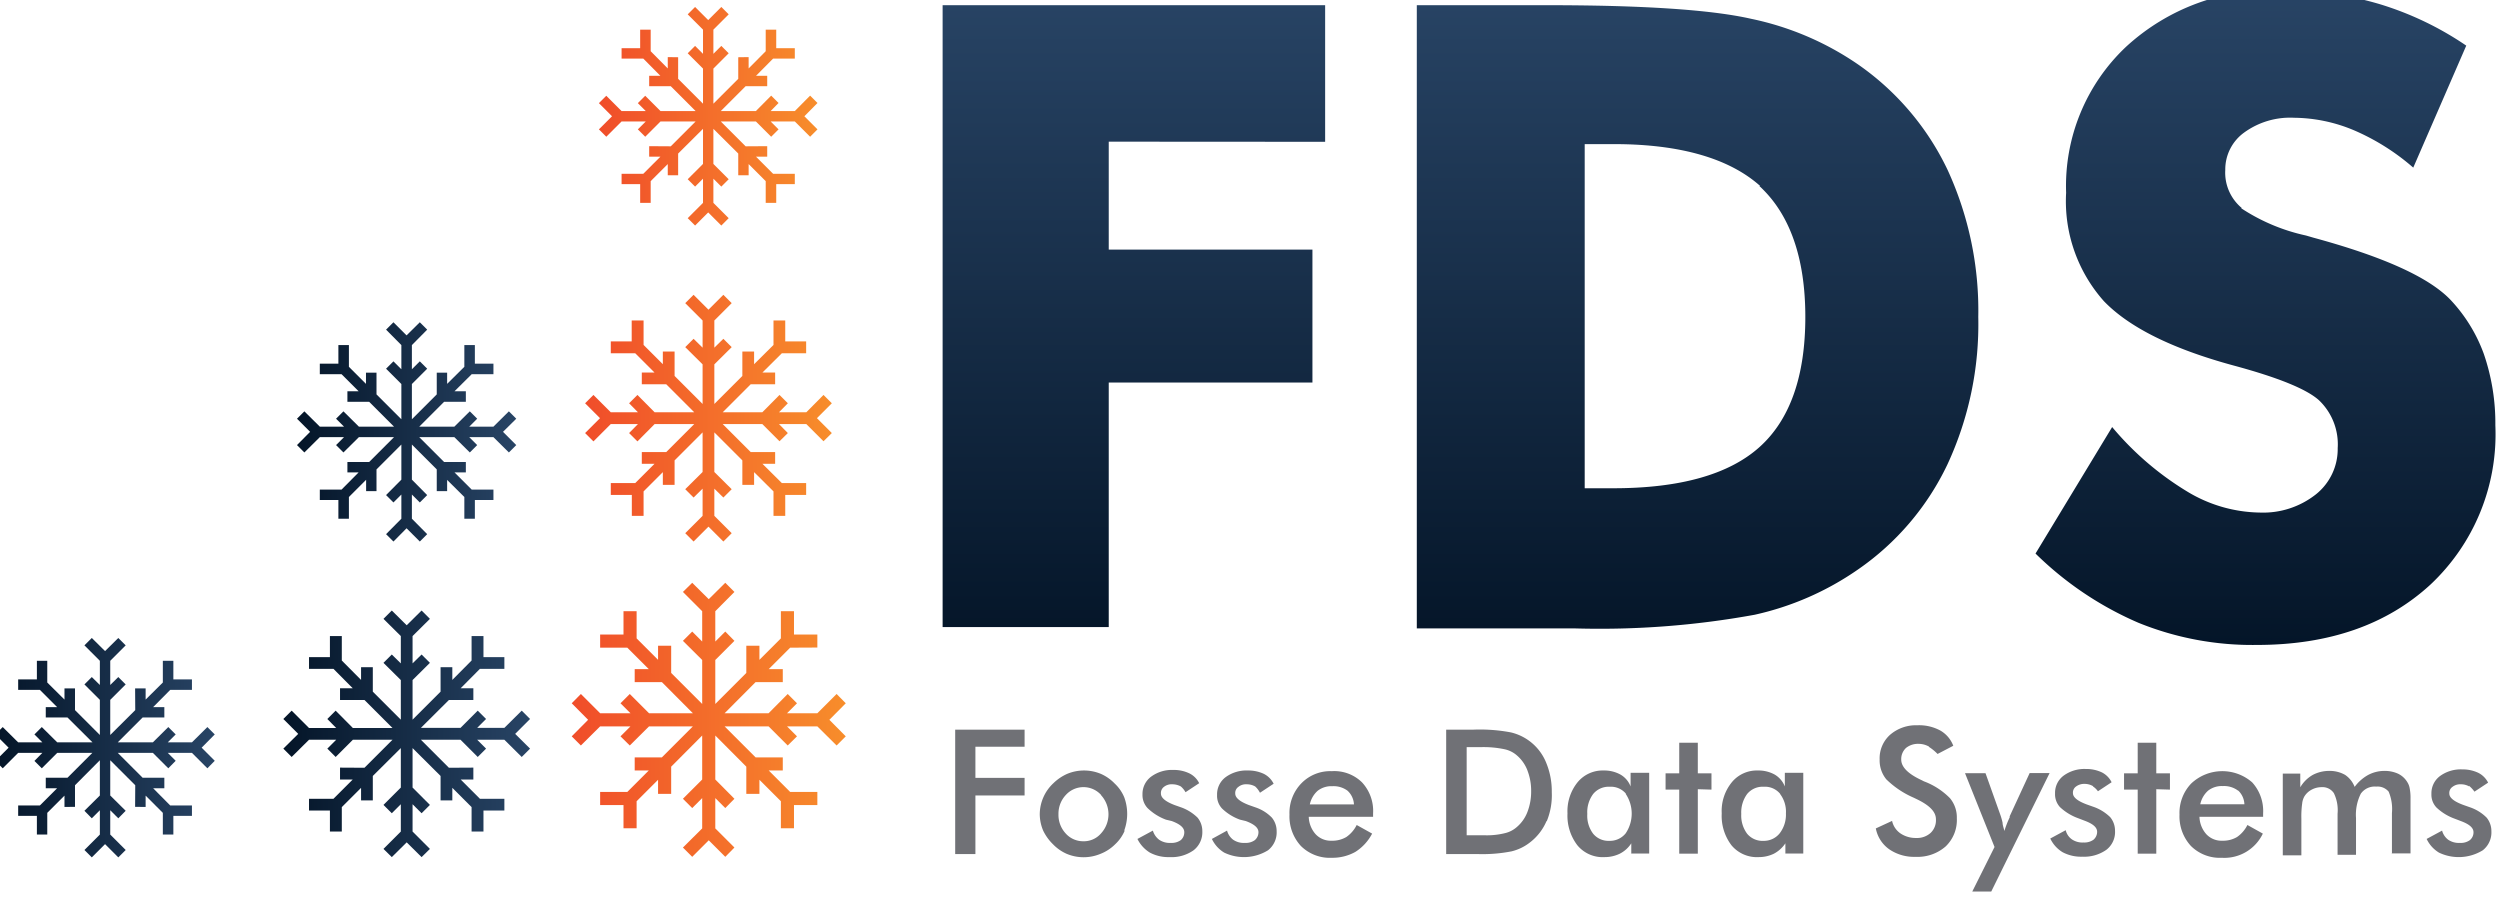
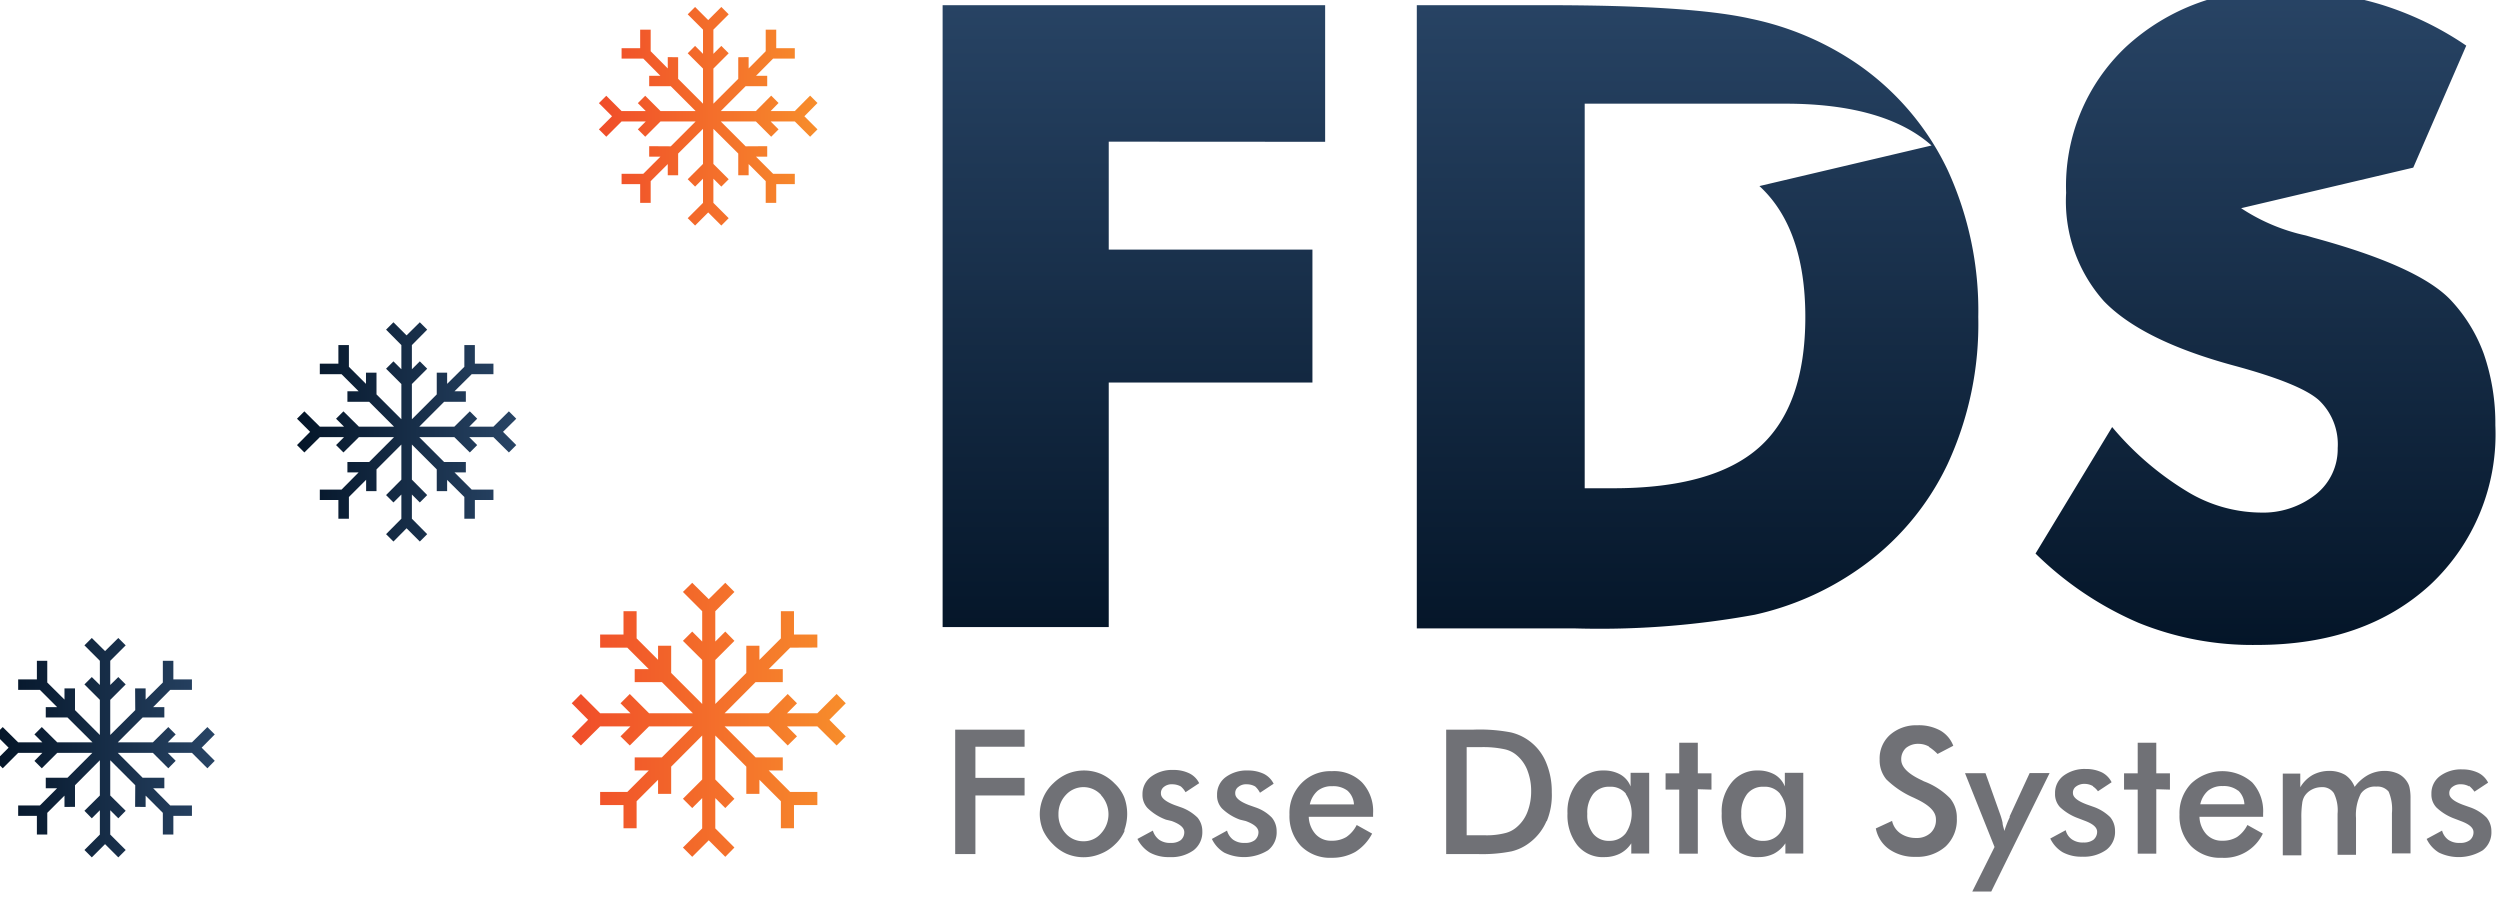
<svg xmlns="http://www.w3.org/2000/svg" xmlns:xlink="http://www.w3.org/1999/xlink" viewBox="0 0 183 66">
  <defs>
    <style>.a{fill:#707176;}.b{fill:url(#a);}.c{fill:url(#b);}.d{fill:url(#c);}.e{fill:url(#d);}.f{fill:url(#e);}.g{fill:url(#f);}.h{fill:url(#g);}</style>
    <linearGradient id="a" x1="125.85" y1="106.79" x2="125.85" y2="154.71" gradientTransform="matrix(1, 0, 0, -1, 0, 154)" gradientUnits="userSpaceOnUse">
      <stop offset="0" stop-color="#041528" />
      <stop offset="1" stop-color="#284465" />
    </linearGradient>
    <linearGradient id="b" x1="41.85" y1="52.69" x2="61.91" y2="52.69" gradientUnits="userSpaceOnUse">
      <stop offset="0" stop-color="#f04d2a" />
      <stop offset="1" stop-color="#f78d2b" />
    </linearGradient>
    <linearGradient id="c" x1="42.83" y1="30.61" x2="60.89" y2="30.61" xlink:href="#b" />
    <linearGradient id="d" x1="20.74" y1="53.72" x2="38.8" y2="53.72" gradientTransform="matrix(1, 0, 0, 1, 0, 0)" xlink:href="#a" />
    <linearGradient id="e" x1="-0.34" y1="54.73" x2="15.72" y2="54.73" gradientTransform="matrix(1, 0, 0, 1, 0, 0)" xlink:href="#a" />
    <linearGradient id="f" x1="21.74" y1="31.61" x2="37.79" y2="31.61" gradientTransform="matrix(1, 0, 0, 1, 0, 0)" xlink:href="#a" />
    <linearGradient id="g" x1="43.84" y1="8.51" x2="59.84" y2="8.51" xlink:href="#b" />
  </defs>
  <path class="a" d="M180.75,57.57a1.21,1.21,0,0,0-.62-.16.91.91,0,0,0-.61.19.54.54,0,0,0-.23.49q0,.46,1.05.84l.51.18a3.14,3.14,0,0,1,1.17.74,1.55,1.55,0,0,1,.35,1,1.66,1.66,0,0,1-.63,1.39,3.35,3.35,0,0,1-3.21.17,2.34,2.34,0,0,1-.9-1l1.13-.61a1.24,1.24,0,0,0,.45.67,1.38,1.38,0,0,0,.86.23,1.12,1.12,0,0,0,.72-.2.73.73,0,0,0,.27-.58c0-.33-.31-.59-.93-.82l-.47-.18a3.8,3.8,0,0,1-1.31-.81,1.36,1.36,0,0,1-.37-1,1.57,1.57,0,0,1,.61-1.29,2.58,2.58,0,0,1,1.65-.5,2.66,2.66,0,0,1,1.17.25,1.62,1.62,0,0,1,.72.72l-1,.66a2.14,2.14,0,0,0-.41-.44m-5.63,5v-3a3.28,3.28,0,0,0-.24-1.56,1.05,1.05,0,0,0-.91-.37,1.24,1.24,0,0,0-1.13.52,3.43,3.43,0,0,0-.35,1.78v2.69h-1.35v-3a2.86,2.86,0,0,0-.27-1.51,1,1,0,0,0-.9-.44,1.54,1.54,0,0,0-.74.19,1.37,1.37,0,0,0-.52.49,1.33,1.33,0,0,0-.16.51,6.88,6.88,0,0,0-.06,1.11v2.69h-1.36V56.63h1.28v1a2.5,2.5,0,0,1,.92-.91,2.58,2.58,0,0,1,1.21-.29,2.28,2.28,0,0,1,1.15.29,1.88,1.88,0,0,1,.7.88,3.08,3.08,0,0,1,1-.88,2.55,2.55,0,0,1,1.19-.29,2.37,2.37,0,0,1,1,.21,1.6,1.6,0,0,1,.67.62,1.21,1.21,0,0,1,.17.45,3.68,3.68,0,0,1,.06.76v4h-1.38Zm-11.27-4.64a1.71,1.71,0,0,0-1.11-.33,1.63,1.63,0,0,0-1.07.33,1.84,1.84,0,0,0-.58,1h3.23A1.46,1.46,0,0,0,163.85,57.88ZM161,59.77a2,2,0,0,0,.5,1.29,1.51,1.51,0,0,0,1.17.48,2,2,0,0,0,1.08-.27,2.31,2.31,0,0,0,.76-.88l1.13.63a3.12,3.12,0,0,1-3,1.77,3,3,0,0,1-2.26-.86,3.19,3.19,0,0,1-.84-2.3,3.11,3.11,0,0,1,.86-2.28,3.32,3.32,0,0,1,4.46-.08,3.11,3.11,0,0,1,.8,2.27v.25H161Zm-3.16-2v4.72h-1.36V57.8h-1V56.61h1V54.37h1.36v2.24h1V57.8Zm-4.64-.23a1.24,1.24,0,0,0-.62-.16,1,1,0,0,0-.61.19.54.54,0,0,0-.23.49q0,.46,1.05.84l.51.18a3.32,3.32,0,0,1,1.17.74,1.55,1.55,0,0,1,.35,1,1.64,1.64,0,0,1-.64,1.39,2.83,2.83,0,0,1-1.76.5,2.87,2.87,0,0,1-1.44-.33,2.34,2.34,0,0,1-.9-1l1.13-.61a1.14,1.14,0,0,0,.45.67,1.37,1.37,0,0,0,.86.23,1.14,1.14,0,0,0,.72-.2.76.76,0,0,0,.27-.58c0-.33-.31-.59-.93-.82l-.47-.18a3.86,3.86,0,0,1-1.32-.81,1.39,1.39,0,0,1-.36-1,1.57,1.57,0,0,1,.61-1.29,2.57,2.57,0,0,1,1.64-.5,2.67,2.67,0,0,1,1.18.25,1.6,1.6,0,0,1,.71.72l-1,.66A1.42,1.42,0,0,0,153.21,57.57Zm-7.44,7.72h-1.39L146,62l-2.16-5.4h1.5l1.09,3.06a4.74,4.74,0,0,1,.16.57c0,.19.09.39.13.6a7,7,0,0,1,.39-1l0-.08,1.46-3.16h1.46Zm-4.56-10.61a1.54,1.54,0,0,0-.74-.2,1.4,1.4,0,0,0-.94.3,1.11,1.11,0,0,0-.35.85c0,.55.51,1.06,1.54,1.53a1,1,0,0,0,.19.09,5.26,5.26,0,0,1,1.84,1.21,2.2,2.2,0,0,1,.5,1.47,2.67,2.67,0,0,1-.82,2.06,3.12,3.12,0,0,1-2.2.76,3.22,3.22,0,0,1-1.91-.54,2.42,2.42,0,0,1-1-1.54l1.19-.55a1.5,1.5,0,0,0,.62.92,2,2,0,0,0,1.15.33,1.48,1.48,0,0,0,1.05-.37,1.27,1.27,0,0,0,.39-1c0-.54-.45-1-1.34-1.44l-.29-.14a6.64,6.64,0,0,1-2-1.34,2.18,2.18,0,0,1-.49-1.45,2.31,2.31,0,0,1,.76-1.81,2.9,2.9,0,0,1,2-.7,3.25,3.25,0,0,1,1.69.39,2.17,2.17,0,0,1,.94,1.11l-1.15.6A3.46,3.46,0,0,0,141.21,54.68Zm-10.9,3.45a1.44,1.44,0,0,0-1.19-.51,1.47,1.47,0,0,0-1.22.53,2.29,2.29,0,0,0-.43,1.46,2.24,2.24,0,0,0,.43,1.45,1.46,1.46,0,0,0,1.2.52,1.48,1.48,0,0,0,1.19-.56,2.24,2.24,0,0,0,.45-1.45A2.15,2.15,0,0,0,130.31,58.13Zm.39,4.39v-.76a2.31,2.31,0,0,1-.84.76,2.52,2.52,0,0,1-1.11.25,2.42,2.42,0,0,1-2-.87,3.56,3.56,0,0,1-.71-2.33,3.33,3.33,0,0,1,.74-2.28,2.37,2.37,0,0,1,1.91-.86,2.44,2.44,0,0,1,1.23.3,1.75,1.75,0,0,1,.74.87v-1H132v5.91H130.7Zm-6.41-4.72v4.72h-1.36V57.8h-1V56.61h1V54.37h1.36v2.24h1V57.8Zm-5.26.33a1.44,1.44,0,0,0-1.19-.51,1.47,1.47,0,0,0-1.21.53,2.23,2.23,0,0,0-.43,1.46,2.18,2.18,0,0,0,.43,1.45,1.45,1.45,0,0,0,1.19.52A1.48,1.48,0,0,0,119,61a2.59,2.59,0,0,0,0-2.89Zm.39,4.39v-.76a2.16,2.16,0,0,1-.84.76,2.52,2.52,0,0,1-1.11.25,2.4,2.4,0,0,1-2-.87,3.56,3.56,0,0,1-.72-2.33,3.38,3.38,0,0,1,.74-2.28,2.38,2.38,0,0,1,1.91-.86,2.44,2.44,0,0,1,1.23.3,1.7,1.7,0,0,1,.74.87v-1h1.36v5.91h-1.34Zm-7.6-6.09a2.71,2.71,0,0,0-.78-1.11,2,2,0,0,0-.92-.45,7.41,7.41,0,0,0-1.69-.15h-1.06v6.45h1.25a5.53,5.53,0,0,0,1.54-.15,2,2,0,0,0,.88-.45,2.7,2.7,0,0,0,.78-1.11,4.16,4.16,0,0,0,.27-1.54A4.08,4.08,0,0,0,111.82,56.43Zm1.4,3.69A3.88,3.88,0,0,1,112,61.66a3.52,3.52,0,0,1-1.36.66,11,11,0,0,1-2.38.2h-2.4V53.41h2a12.18,12.18,0,0,1,2.73.2,3.7,3.7,0,0,1,2.59,2.22,5.47,5.47,0,0,1,.41,2.16A5,5,0,0,1,113.22,60.12ZM98.64,57.88a1.71,1.71,0,0,0-1.11-.33,1.63,1.63,0,0,0-1.07.33,1.84,1.84,0,0,0-.58,1h3.23A1.46,1.46,0,0,0,98.64,57.88ZM95.8,59.77a2,2,0,0,0,.5,1.29,1.51,1.51,0,0,0,1.17.48,2,2,0,0,0,1.08-.27,2.31,2.31,0,0,0,.76-.88l1.13.63a3.49,3.49,0,0,1-1.23,1.34,3.43,3.43,0,0,1-1.72.43,3,3,0,0,1-2.26-.86,3.19,3.19,0,0,1-.84-2.3,3.11,3.11,0,0,1,.86-2.28,2.94,2.94,0,0,1,2.24-.9,2.89,2.89,0,0,1,2.21.82,3.07,3.07,0,0,1,.81,2.27v.25H95.8Zm-3.92-2.2a1.24,1.24,0,0,0-.62-.16.88.88,0,0,0-.61.19.54.54,0,0,0-.23.49q0,.46,1,.84l.51.18a3,3,0,0,1,1.17.74,1.55,1.55,0,0,1,.35,1,1.66,1.66,0,0,1-.63,1.39,3.35,3.35,0,0,1-3.21.17,2.34,2.34,0,0,1-.9-1l1.11-.61a1.24,1.24,0,0,0,.45.67,1.37,1.37,0,0,0,.86.23,1.12,1.12,0,0,0,.72-.2.76.76,0,0,0,.27-.58c0-.33-.31-.59-.93-.82L90.77,60a3.7,3.7,0,0,1-1.31-.81,1.36,1.36,0,0,1-.37-1,1.57,1.57,0,0,1,.61-1.29,2.58,2.58,0,0,1,1.65-.5,2.66,2.66,0,0,1,1.17.25,1.6,1.6,0,0,1,.71.72l-1,.66A1.63,1.63,0,0,0,91.88,57.57Zm-5.44,0a1.3,1.3,0,0,0-.62-.16.9.9,0,0,0-.62.19.56.56,0,0,0-.22.49q0,.46,1,.84l.51.18a3.32,3.32,0,0,1,1.17.74,1.55,1.55,0,0,1,.35,1,1.67,1.67,0,0,1-.64,1.39,2.79,2.79,0,0,1-1.76.5,2.87,2.87,0,0,1-1.44-.33,2.43,2.43,0,0,1-.91-1l1.13-.61a1.31,1.31,0,0,0,.46.67,1.37,1.37,0,0,0,.86.23,1.14,1.14,0,0,0,.72-.2.75.75,0,0,0,.26-.58c0-.33-.3-.59-.92-.82L85.35,60A3.86,3.86,0,0,1,84,59.15a1.4,1.4,0,0,1-.37-1,1.58,1.58,0,0,1,.62-1.29,2.57,2.57,0,0,1,1.64-.5,2.62,2.62,0,0,1,1.17.25,1.57,1.57,0,0,1,.72.72l-1,.66A1.55,1.55,0,0,0,86.44,57.57Zm-5.84.62a1.74,1.74,0,0,0-2.58,0,2,2,0,0,0-.54,1.4A2,2,0,0,0,78,61a1.71,1.71,0,0,0,1.29.58A1.66,1.66,0,0,0,80.6,61a2.07,2.07,0,0,0,0-2.79Zm1.73,2.61a2.92,2.92,0,0,1-.7,1,3.14,3.14,0,0,1-1.07.7,3.2,3.2,0,0,1-2.48,0,3.17,3.17,0,0,1-1-.7,3.51,3.51,0,0,1-.72-1,3.12,3.12,0,0,1-.25-1.21,3.13,3.13,0,0,1,1-2.26,3.45,3.45,0,0,1,1-.68,3.2,3.2,0,0,1,2.48,0,3.17,3.17,0,0,1,1,.7,2.91,2.91,0,0,1,.7,1,3.52,3.52,0,0,1,0,2.45ZM75,56.94v1.29H71.4v4.29H69.92V53.41H75v1.25h-3.6v2.28Z" />
-   <path class="b" d="M164.05,15.24a14,14,0,0,0,4.75,2l.55.16c5.07,1.38,8.4,2.87,10,4.52a11.48,11.48,0,0,1,2.47,4,15.6,15.6,0,0,1,.84,5.21A15.09,15.09,0,0,1,177.9,42.8c-3.19,2.93-7.42,4.41-12.7,4.41a22.16,22.16,0,0,1-8.66-1.62A24.63,24.63,0,0,1,149,40.52l5.61-9.26a22,22,0,0,0,5.46,4.7,10.53,10.53,0,0,0,5.36,1.56,6.23,6.23,0,0,0,4.09-1.33,4.24,4.24,0,0,0,1.6-3.39,4.45,4.45,0,0,0-1.38-3.51c-.92-.82-3-1.66-6.26-2.54q-6.69-1.82-9.47-4.7a11,11,0,0,1-2.77-7.94,14,14,0,0,1,4.37-10.67A15.72,15.72,0,0,1,167-.71a24.72,24.72,0,0,1,7.15,1,23.24,23.24,0,0,1,6.38,3.05l-3.88,8.93a16.52,16.52,0,0,0-4.33-2.73,11.54,11.54,0,0,0-4.4-.92,5.72,5.72,0,0,0-3.63,1.07,3.33,3.33,0,0,0-1.4,2.75,3.37,3.37,0,0,0,1.21,2.79m-35.26-1.62c-2.24-2-5.82-3.06-10.68-3.06H116V35.74h2.1c4.86,0,8.44-1,10.68-3s3.37-5.19,3.37-9.54S131,15.65,128.79,13.62ZM142.55,34A19.52,19.52,0,0,1,136,41.69,21.3,21.3,0,0,1,128.44,45a63.17,63.17,0,0,1-13.15,1H103.71V.38h9.49q10.62,0,15,1A21.54,21.54,0,0,1,136,4.71a19.68,19.68,0,0,1,6.57,7.74,24.66,24.66,0,0,1,2.24,10.75A24.38,24.38,0,0,1,142.55,34ZM81.16,10.37v7.9H96.07V28H81.16v17.9H69V.38H97v10Z" />
+   <path class="b" d="M164.05,15.24a14,14,0,0,0,4.75,2l.55.16c5.07,1.38,8.4,2.87,10,4.52a11.48,11.48,0,0,1,2.47,4,15.6,15.6,0,0,1,.84,5.21A15.09,15.09,0,0,1,177.9,42.8c-3.19,2.93-7.42,4.41-12.7,4.41a22.16,22.16,0,0,1-8.66-1.62A24.63,24.63,0,0,1,149,40.52l5.61-9.26a22,22,0,0,0,5.46,4.7,10.53,10.53,0,0,0,5.36,1.56,6.23,6.23,0,0,0,4.09-1.33,4.24,4.24,0,0,0,1.6-3.39,4.45,4.45,0,0,0-1.38-3.51c-.92-.82-3-1.66-6.26-2.54q-6.69-1.82-9.47-4.7a11,11,0,0,1-2.77-7.94,14,14,0,0,1,4.37-10.67A15.72,15.72,0,0,1,167-.71a24.72,24.72,0,0,1,7.15,1,23.24,23.24,0,0,1,6.38,3.05l-3.88,8.93m-35.26-1.62c-2.24-2-5.82-3.06-10.68-3.06H116V35.74h2.1c4.86,0,8.44-1,10.68-3s3.37-5.19,3.37-9.54S131,15.65,128.79,13.62ZM142.55,34A19.52,19.52,0,0,1,136,41.69,21.3,21.3,0,0,1,128.44,45a63.17,63.17,0,0,1-13.15,1H103.71V.38h9.49q10.62,0,15,1A21.54,21.54,0,0,1,136,4.71a19.68,19.68,0,0,1,6.57,7.74,24.66,24.66,0,0,1,2.24,10.75A24.38,24.38,0,0,1,142.55,34ZM81.16,10.37v7.9H96.07V28H81.16v17.9H69V.38H97v10Z" />
  <polygon class="c" points="61.91 51.48 61.24 50.8 59.83 52.21 57.61 52.21 58.34 51.48 57.66 50.8 56.26 52.21 53.04 52.21 55.31 49.93 57.3 49.93 57.3 48.98 56.27 48.98 57.84 47.41 59.83 47.4 59.83 46.45 58.12 46.45 58.12 44.74 57.16 44.74 57.16 46.73 55.59 48.3 55.59 47.27 54.63 47.27 54.63 49.26 52.36 51.53 52.36 48.31 53.76 46.91 53.09 46.23 52.36 46.96 52.36 44.74 53.76 43.33 53.09 42.66 51.88 43.86 50.67 42.66 49.99 43.33 51.4 44.74 51.4 46.96 50.67 46.23 49.99 46.91 51.4 48.31 51.4 51.53 49.13 49.26 49.13 47.27 48.17 47.27 48.17 48.3 46.6 46.73 46.6 44.74 45.64 44.74 45.64 46.45 43.93 46.45 43.93 47.41 45.92 47.41 47.49 48.98 46.46 48.98 46.46 49.93 48.45 49.93 50.72 52.21 47.51 52.21 46.1 50.8 45.42 51.48 46.15 52.21 43.93 52.21 42.52 50.8 41.85 51.48 43.05 52.69 41.85 53.9 42.52 54.57 43.93 53.17 46.15 53.17 45.42 53.9 46.1 54.57 47.51 53.17 50.72 53.17 48.45 55.44 46.46 55.44 46.46 56.4 47.49 56.4 45.92 57.97 43.93 57.97 43.93 58.93 45.64 58.93 45.64 60.63 46.6 60.63 46.6 58.65 48.17 57.08 48.17 58.11 49.13 58.11 49.13 56.12 51.4 53.84 51.4 57.06 49.99 58.47 50.67 59.15 51.4 58.42 51.4 60.64 49.99 62.04 50.67 62.72 51.88 61.51 53.09 62.72 53.76 62.04 52.36 60.64 52.36 58.42 53.09 59.15 53.76 58.47 52.36 57.06 52.36 53.84 54.63 56.12 54.63 58.11 55.59 58.11 55.59 57.08 57.16 58.65 57.16 60.63 58.12 60.63 58.12 58.93 59.83 58.93 59.83 57.97 57.84 57.97 56.27 56.4 57.3 56.4 57.3 55.44 55.31 55.44 53.04 53.17 56.26 53.17 57.66 54.57 58.34 53.9 57.61 53.17 59.83 53.17 61.24 54.57 61.91 53.9 60.71 52.69 61.91 51.48" />
-   <polygon class="d" points="60.89 29.52 60.28 28.91 59.02 30.18 57.02 30.18 57.67 29.52 57.06 28.91 55.8 30.18 52.9 30.18 54.95 28.13 56.74 28.13 56.74 27.27 55.81 27.27 57.23 25.86 59.01 25.86 59.01 24.99 57.48 24.99 57.48 23.46 56.62 23.46 56.62 25.25 55.2 26.66 55.2 25.73 54.34 25.73 54.34 27.52 52.29 29.57 52.29 26.67 53.56 25.41 52.95 24.8 52.29 25.45 52.29 23.46 53.56 22.19 52.95 21.58 51.86 22.67 50.77 21.58 50.16 22.19 51.43 23.46 51.43 25.45 50.77 24.8 50.16 25.41 51.43 26.67 51.43 29.57 49.38 27.52 49.38 25.73 48.52 25.73 48.52 26.66 47.11 25.25 47.11 23.46 46.24 23.46 46.24 24.99 44.71 24.99 44.71 25.86 46.5 25.86 47.91 27.27 46.98 27.27 46.98 28.13 48.77 28.13 50.82 30.18 47.92 30.18 46.66 28.91 46.05 29.52 46.7 30.18 44.71 30.18 43.44 28.91 42.83 29.52 43.92 30.61 42.83 31.7 43.44 32.31 44.71 31.04 46.7 31.04 46.05 31.7 46.66 32.31 47.92 31.04 50.82 31.04 48.77 33.09 46.98 33.09 46.98 33.95 47.91 33.95 46.5 35.36 44.71 35.36 44.71 36.23 46.25 36.23 46.25 37.76 47.11 37.76 47.11 35.97 48.52 34.56 48.52 35.49 49.38 35.49 49.38 33.7 51.43 31.65 51.43 34.55 50.16 35.81 50.77 36.42 51.43 35.77 51.43 37.76 50.16 39.03 50.77 39.64 51.86 38.55 52.95 39.64 53.56 39.03 52.29 37.76 52.29 35.77 52.95 36.42 53.56 35.81 52.29 34.55 52.29 31.65 54.34 33.7 54.34 35.49 55.2 35.49 55.2 34.56 56.62 35.97 56.62 37.76 57.48 37.76 57.48 36.23 59.01 36.23 59.01 35.36 57.23 35.36 55.81 33.95 56.74 33.95 56.74 33.09 54.95 33.09 52.9 31.04 55.8 31.04 57.06 32.3 57.67 31.7 57.02 31.04 59.02 31.04 60.28 32.3 60.89 31.7 59.8 30.61 60.89 29.52" />
-   <polygon class="e" points="38.8 52.63 38.19 52.02 36.92 53.28 34.93 53.28 35.58 52.63 34.97 52.02 33.71 53.28 30.81 53.28 32.86 51.24 34.65 51.24 34.65 50.38 33.72 50.38 35.13 48.96 36.92 48.96 36.92 48.1 35.39 48.1 35.39 46.56 34.52 46.56 34.52 48.35 33.11 49.77 33.11 48.84 32.25 48.84 32.25 50.63 30.2 52.68 30.2 49.78 31.47 48.52 30.86 47.91 30.2 48.56 30.2 46.56 31.47 45.3 30.86 44.69 29.77 45.77 28.68 44.69 28.07 45.3 29.34 46.56 29.34 48.56 28.68 47.91 28.07 48.52 29.34 49.78 29.34 52.68 27.29 50.63 27.29 48.84 26.43 48.84 26.43 49.77 25.02 48.35 25.02 46.56 24.15 46.56 24.15 48.1 22.62 48.1 22.62 48.96 24.41 48.96 25.82 50.38 24.89 50.38 24.89 51.24 26.68 51.24 28.73 53.29 25.83 53.29 24.57 52.02 23.96 52.63 24.61 53.29 22.62 53.29 21.35 52.02 20.74 52.63 21.83 53.72 20.74 54.8 21.35 55.41 22.62 54.15 24.61 54.15 23.96 54.8 24.57 55.41 25.83 54.15 28.73 54.15 26.68 56.2 24.89 56.19 24.89 57.06 25.82 57.06 24.41 58.47 22.62 58.47 22.62 59.33 24.15 59.33 24.15 60.87 25.02 60.87 25.02 59.08 26.43 57.67 26.43 58.59 27.29 58.59 27.29 56.8 29.34 54.76 29.34 57.65 28.07 58.92 28.68 59.53 29.34 58.87 29.34 60.87 28.07 62.14 28.68 62.74 29.77 61.66 30.86 62.74 31.47 62.14 30.2 60.87 30.2 58.87 30.86 59.53 31.47 58.92 30.2 57.65 30.2 54.76 32.25 56.8 32.25 58.59 33.11 58.59 33.11 57.67 34.52 59.08 34.52 60.87 35.39 60.87 35.39 59.33 36.92 59.33 36.92 58.47 35.13 58.47 33.72 57.06 34.65 57.06 34.65 56.19 32.86 56.2 30.81 54.15 33.71 54.15 34.97 55.41 35.58 54.8 34.93 54.15 36.92 54.15 38.19 55.41 38.8 54.8 37.71 53.72 38.8 52.63" />
  <polygon class="f" points="15.72 53.76 15.18 53.22 14.05 54.34 12.28 54.34 12.86 53.76 12.32 53.22 11.19 54.34 8.62 54.34 10.44 52.52 12.03 52.52 12.03 51.76 11.21 51.76 12.46 50.5 14.05 50.5 14.05 49.73 12.69 49.73 12.69 48.37 11.92 48.37 11.92 49.96 10.66 51.21 10.66 50.39 9.89 50.39 9.9 51.98 8.07 53.8 8.07 51.23 9.2 50.1 8.66 49.56 8.07 50.14 8.07 48.37 9.2 47.24 8.66 46.7 7.69 47.66 6.72 46.7 6.18 47.24 7.31 48.37 7.31 50.14 6.72 49.56 6.18 50.1 7.31 51.23 7.31 53.8 5.49 51.98 5.49 50.39 4.72 50.39 4.72 51.21 3.46 49.96 3.46 48.37 2.7 48.37 2.7 49.73 1.33 49.73 1.33 50.5 2.92 50.5 4.18 51.76 3.35 51.76 3.35 52.52 4.94 52.52 6.77 54.34 4.19 54.34 3.06 53.22 2.52 53.76 3.1 54.34 1.33 54.34 0.2 53.22 -0.34 53.76 0.63 54.73 -0.34 55.7 0.2 56.24 1.33 55.11 3.1 55.11 2.52 55.7 3.06 56.24 4.19 55.11 6.76 55.11 4.94 56.93 3.35 56.93 3.35 57.7 4.18 57.7 2.92 58.96 1.33 58.96 1.33 59.72 2.7 59.72 2.7 61.09 3.46 61.09 3.46 59.5 4.72 58.24 4.72 59.07 5.49 59.06 5.49 57.48 7.31 55.65 7.31 58.23 6.18 59.35 6.72 59.9 7.31 59.31 7.31 61.09 6.18 62.22 6.72 62.76 7.69 61.79 8.66 62.76 9.2 62.22 8.07 61.09 8.07 59.31 8.66 59.9 9.2 59.35 8.07 58.23 8.07 55.65 9.9 57.48 9.89 59.06 10.66 59.07 10.66 58.24 11.92 59.5 11.92 61.09 12.69 61.09 12.69 59.72 14.05 59.72 14.05 58.96 12.46 58.96 11.21 57.7 12.03 57.7 12.03 56.93 10.44 56.93 8.62 55.11 11.19 55.11 12.32 56.24 12.86 55.69 12.28 55.11 14.05 55.11 15.18 56.24 15.72 55.69 14.76 54.73 15.72 53.76" />
  <polygon class="g" points="37.79 30.65 37.25 30.11 36.12 31.23 34.35 31.23 34.93 30.65 34.39 30.11 33.26 31.23 30.69 31.23 32.51 29.41 34.1 29.41 34.1 28.64 33.27 28.64 34.53 27.39 36.12 27.39 36.12 26.62 34.76 26.62 34.76 25.26 33.99 25.26 33.99 26.85 32.73 28.1 32.73 27.28 31.97 27.28 31.97 28.87 30.15 30.69 30.15 28.11 31.27 26.99 30.73 26.45 30.15 27.03 30.15 25.26 31.27 24.13 30.73 23.59 29.76 24.55 28.8 23.59 28.26 24.13 29.38 25.26 29.38 27.03 28.8 26.45 28.26 26.99 29.38 28.11 29.38 30.69 27.56 28.87 27.56 27.28 26.79 27.28 26.79 28.1 25.54 26.85 25.54 25.26 24.77 25.26 24.77 26.62 23.41 26.62 23.41 27.39 25 27.39 26.25 28.64 25.43 28.64 25.43 29.41 27.02 29.41 28.84 31.23 26.27 31.23 25.14 30.11 24.6 30.65 25.18 31.23 23.41 31.23 22.28 30.11 21.74 30.65 22.7 31.61 21.74 32.58 22.28 33.12 23.41 32 25.18 32 24.6 32.58 25.14 33.12 26.27 32 28.84 32 27.02 33.82 25.43 33.82 25.43 34.58 26.25 34.58 25 35.84 23.41 35.84 23.41 36.6 24.77 36.6 24.77 37.97 25.54 37.97 25.54 36.38 26.8 35.12 26.8 35.95 27.56 35.95 27.56 34.36 29.38 32.54 29.38 35.11 28.26 36.24 28.8 36.78 29.38 36.2 29.38 37.97 28.26 39.1 28.8 39.64 29.76 38.67 30.73 39.64 31.27 39.1 30.15 37.97 30.15 36.2 30.73 36.78 31.27 36.24 30.15 35.11 30.15 32.54 31.97 34.36 31.97 35.95 32.73 35.95 32.73 35.13 33.99 36.38 33.99 37.97 34.76 37.97 34.76 36.6 36.12 36.6 36.12 35.84 34.53 35.84 33.27 34.58 34.1 34.58 34.1 33.82 32.51 33.82 30.69 32 33.26 32 34.39 33.12 34.93 32.58 34.35 32 36.12 32 37.25 33.12 37.79 32.58 36.82 31.61 37.79 30.65" />
  <polygon class="h" points="59.84 7.54 59.3 7 58.18 8.13 56.41 8.13 56.99 7.54 56.45 7 55.33 8.13 52.76 8.13 54.58 6.31 56.16 6.31 56.16 5.55 55.34 5.55 56.59 4.29 58.18 4.29 58.18 3.53 56.82 3.53 56.82 2.17 56.05 2.17 56.05 3.75 54.8 5.01 54.8 4.18 54.04 4.19 54.04 5.77 52.22 7.59 52.22 5.02 53.34 3.9 52.8 3.36 52.22 3.94 52.22 2.17 53.34 1.05 52.8 0.51 51.84 1.47 50.88 0.51 50.34 1.05 51.46 2.17 51.46 3.94 50.88 3.36 50.34 3.9 51.46 5.02 51.46 7.59 49.64 5.77 49.64 4.19 48.88 4.18 48.88 5.01 47.63 3.75 47.63 2.17 46.86 2.17 46.86 3.53 45.5 3.53 45.5 4.29 47.09 4.29 48.34 5.55 47.52 5.55 47.52 6.31 49.1 6.31 50.92 8.13 48.35 8.13 47.23 7.01 46.69 7.55 47.27 8.13 45.5 8.13 44.38 7.01 43.84 7.55 44.8 8.51 43.84 9.47 44.38 10.01 45.5 8.89 47.27 8.89 46.69 9.47 47.23 10.01 48.35 8.89 50.92 8.89 49.1 10.71 47.52 10.7 47.52 11.47 48.34 11.47 47.09 12.72 45.5 12.72 45.5 13.48 46.86 13.48 46.86 14.85 47.63 14.85 47.63 13.26 48.88 12.01 48.88 12.83 49.64 12.83 49.64 11.24 51.46 9.43 51.46 12 50.34 13.12 50.88 13.66 51.46 13.08 51.46 14.85 50.34 15.97 50.88 16.51 51.84 15.55 52.8 16.51 53.34 15.97 52.22 14.85 52.22 13.08 52.8 13.66 53.34 13.12 52.22 12 52.22 9.43 54.04 11.24 54.04 12.83 54.8 12.83 54.8 12.01 56.05 13.26 56.05 14.85 56.82 14.85 56.82 13.48 58.18 13.48 58.18 12.72 56.59 12.72 55.34 11.47 56.16 11.47 56.16 10.7 54.58 10.71 52.76 8.89 55.33 8.89 56.45 10.01 56.99 9.47 56.41 8.89 58.18 8.89 59.3 10.01 59.84 9.47 58.88 8.51 59.84 7.54" />
</svg>